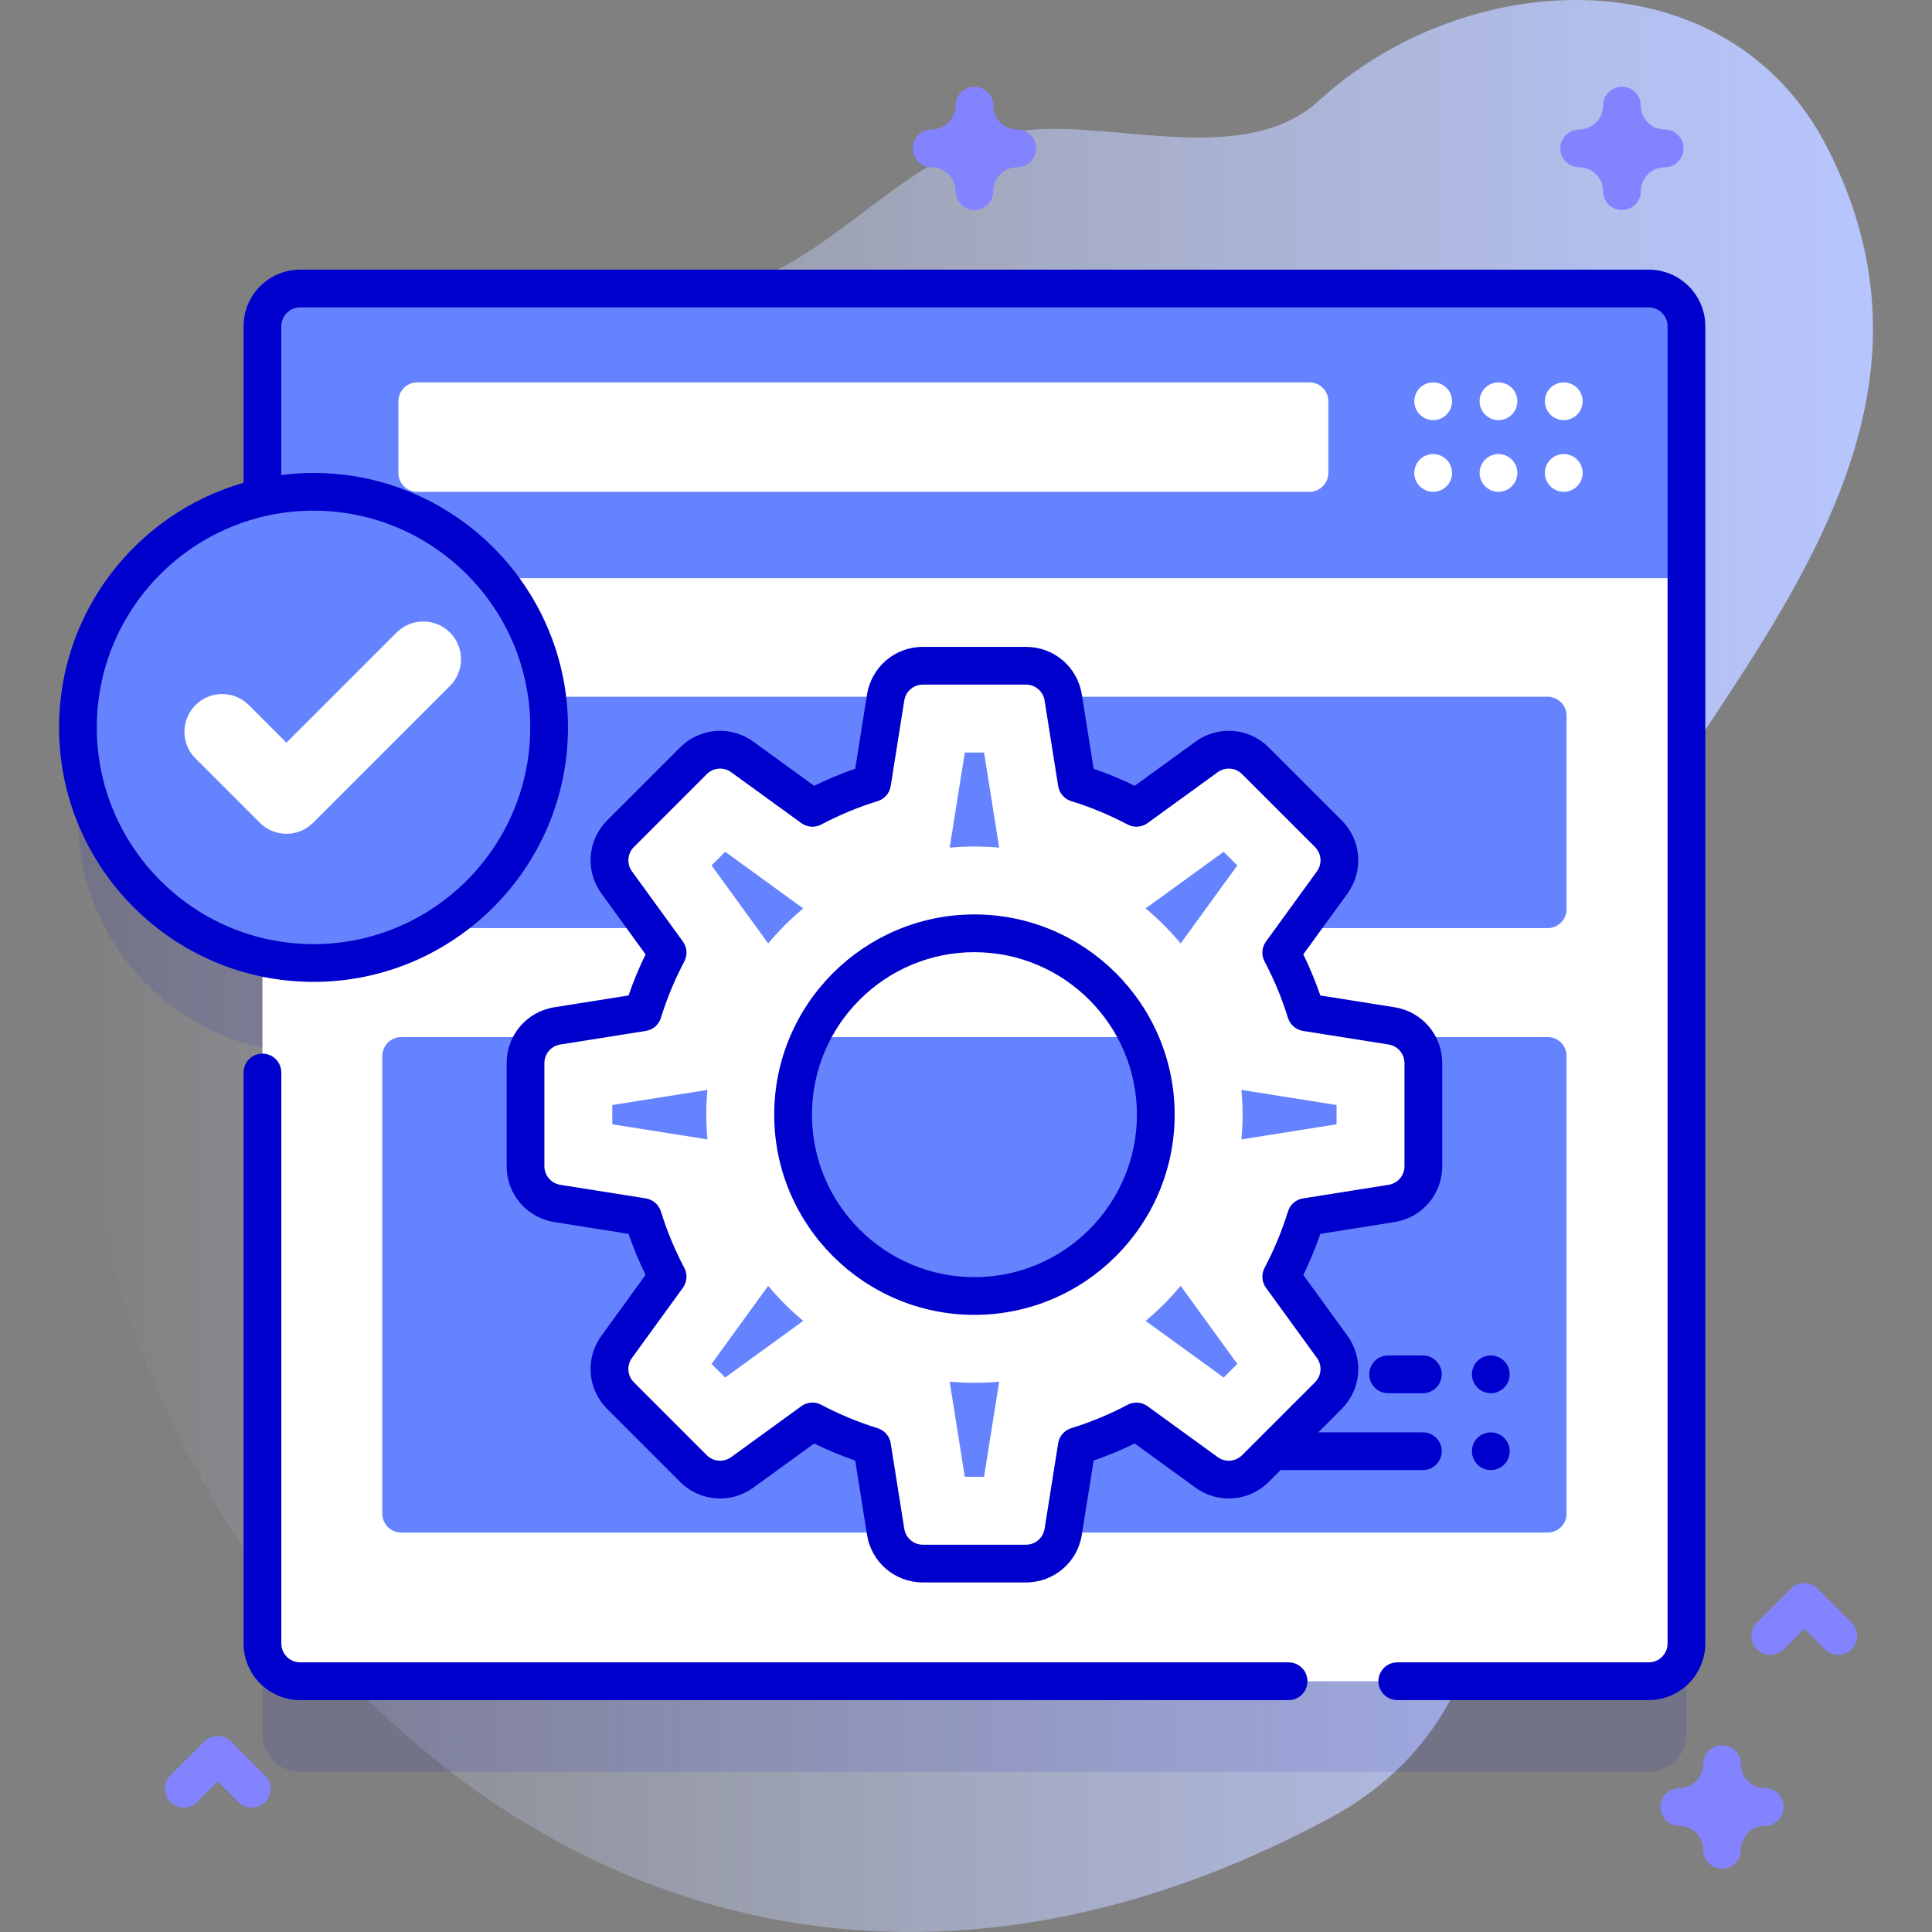
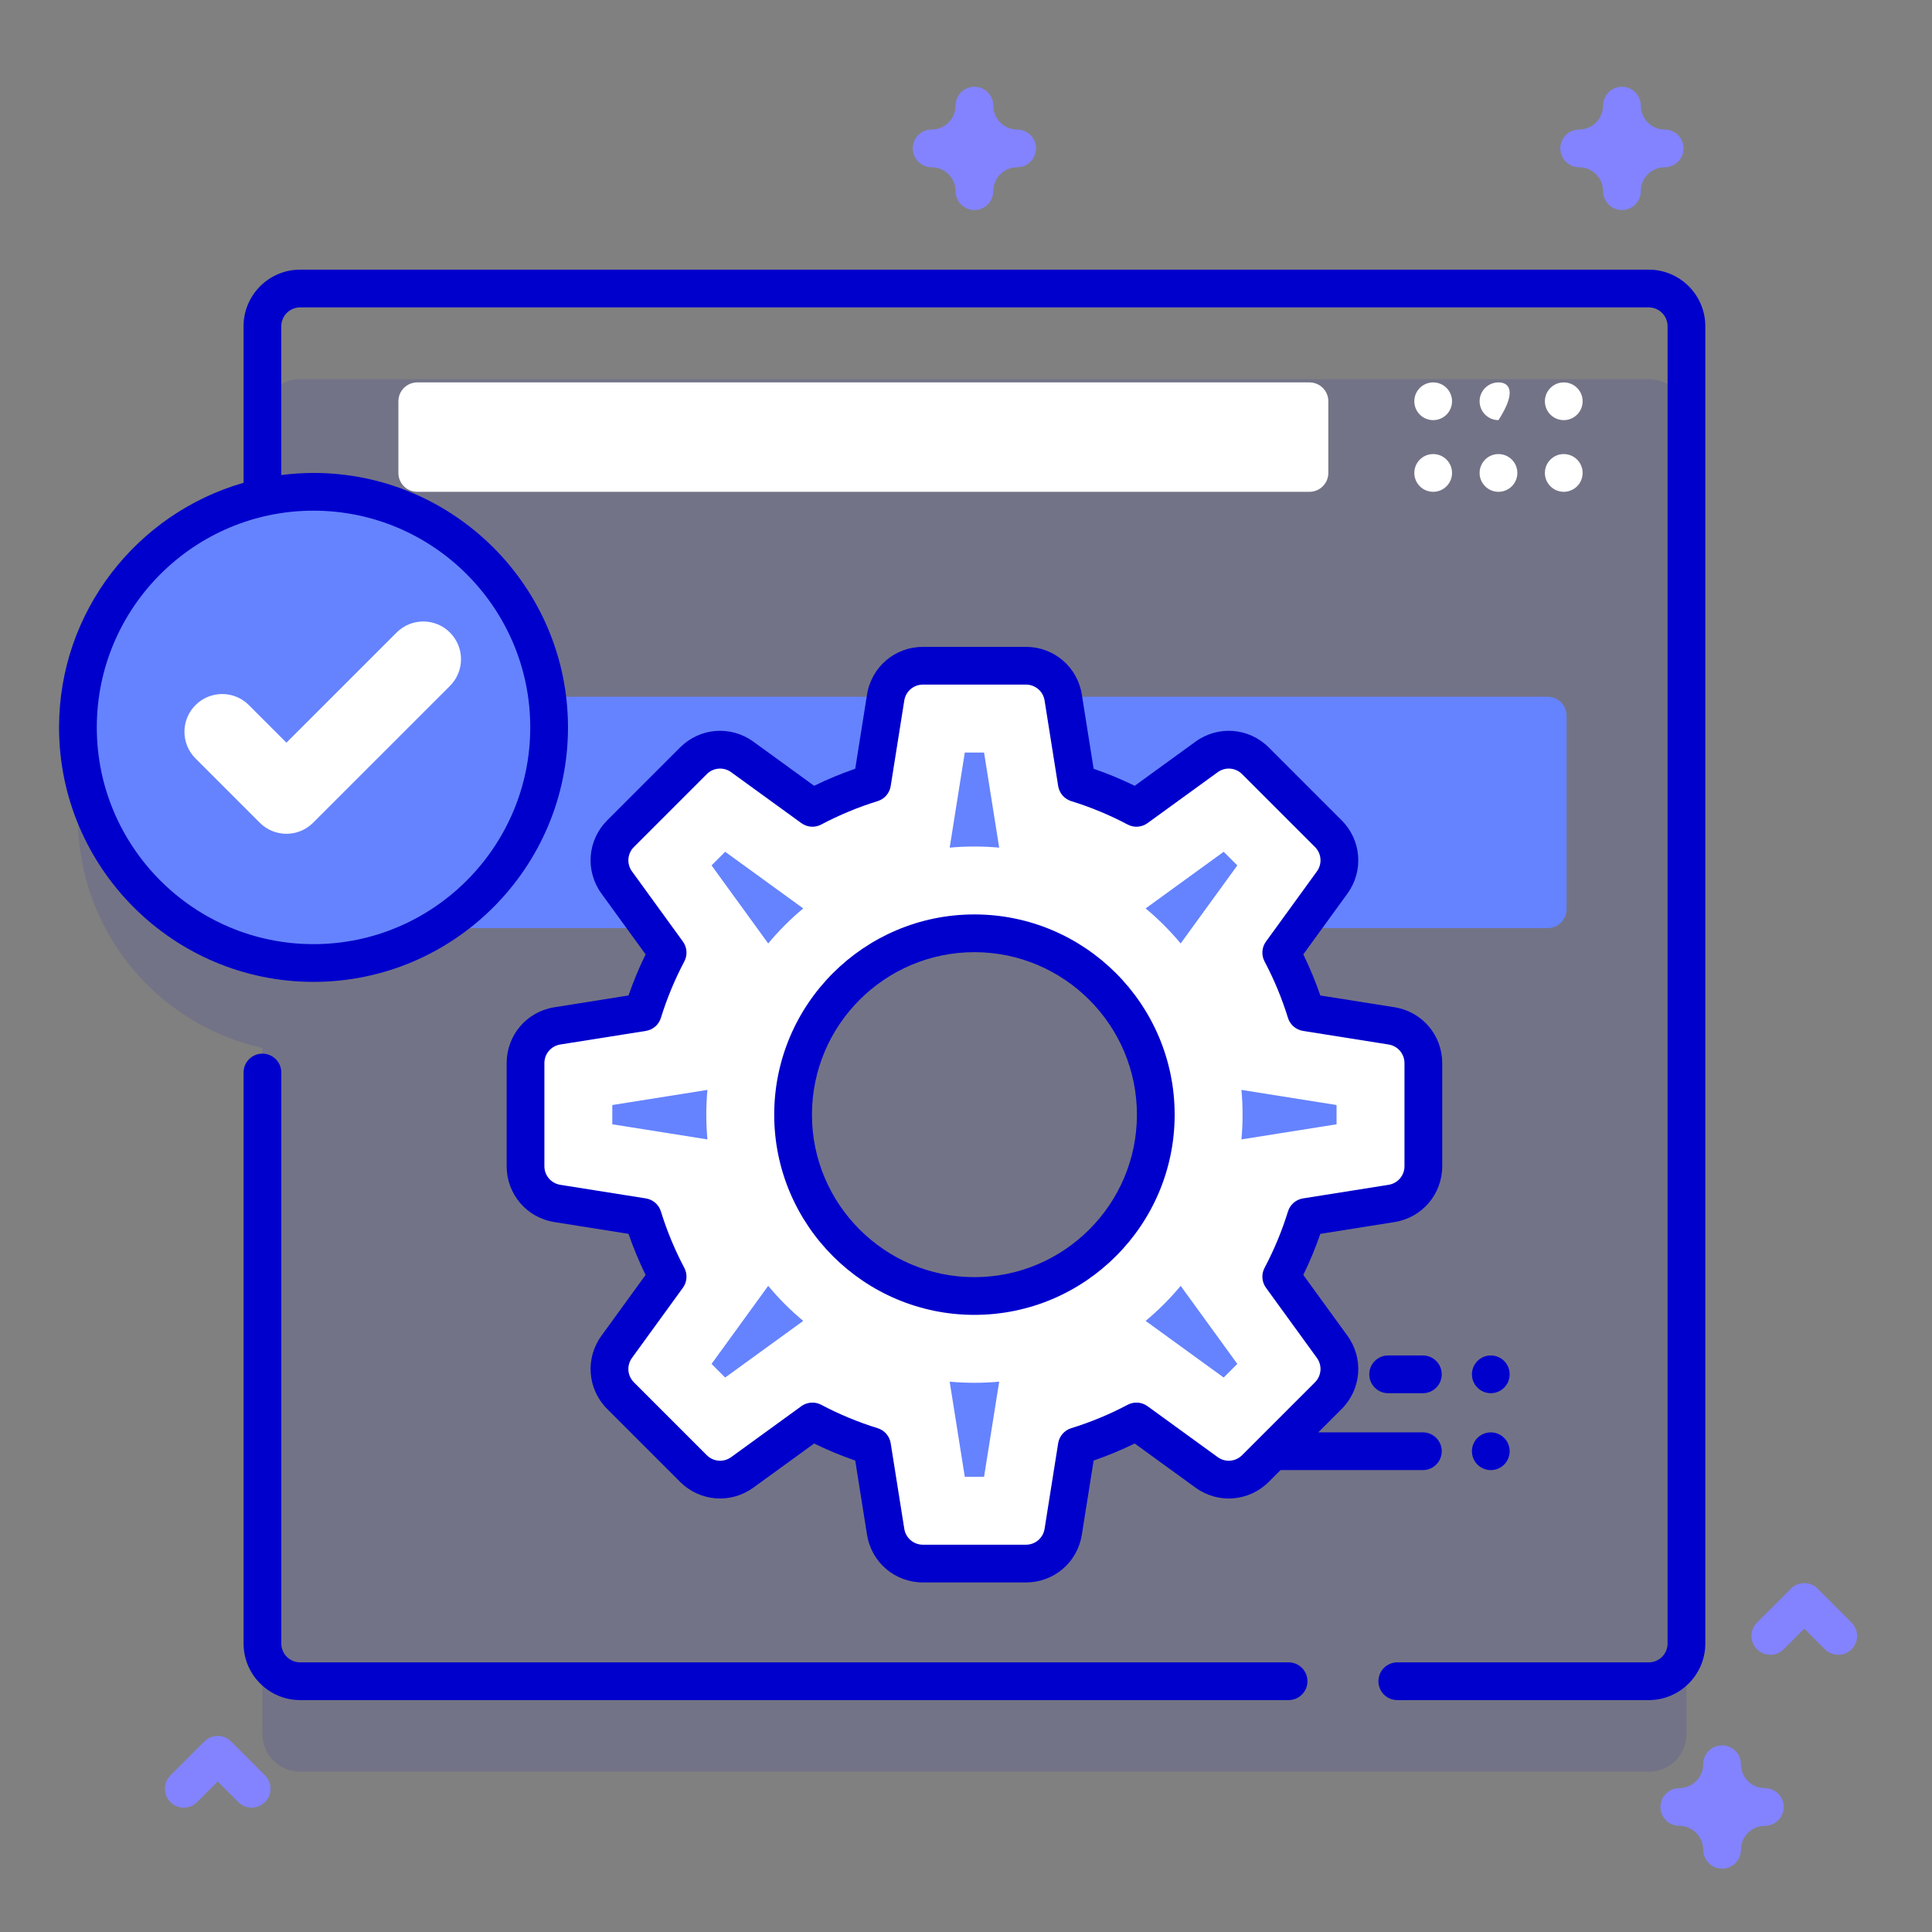
<svg xmlns="http://www.w3.org/2000/svg" width="120" height="120" viewBox="0 0 120 120" fill="none">
  <rect x="0" y="0" width="120" height="120" fill="#808080" stroke="none" />
  <g clip-path="url(#clip0_5102_31661)">
-     <path d="M113.553 9.28C107.369 -2.957 91.094 -2.16 81.915 6.255C77.421 10.375 69.439 7.57 64.049 8.062C56.13 8.786 51.897 16.764 44.091 18.282C-32.377 33.148 14.605 149.466 82.571 112.937C98.634 104.304 90.879 82.962 93.984 68.232C98.217 48.156 124.879 31.694 113.553 9.28Z" fill="url(#paint0_linear_5102_31661)" />
    <path opacity="0.1" d="M102.404 23.545H18.643C17.348 23.545 16.299 24.594 16.299 25.889V36.521C9.744 37.971 4.84 43.814 4.84 50.805C4.84 57.797 9.744 63.639 16.299 65.09V107.705C16.299 109 17.348 110.049 18.643 110.049H102.404C103.699 110.049 104.748 109 104.748 107.705V25.889C104.748 24.595 103.699 23.545 102.404 23.545Z" fill="#0000CC" />
-     <path d="M104.748 20.264V102.08C104.748 103.374 103.698 104.424 102.404 104.424H18.644C17.35 104.424 16.3 103.374 16.3 102.08V20.264C16.3 18.97 17.35 17.92 18.644 17.92H102.404C103.698 17.92 104.748 18.97 104.748 20.264Z" fill="white" />
    <path d="M97.301 44.449V56.473C97.301 57.12 96.776 57.645 96.129 57.645H24.917C24.27 57.645 23.745 57.12 23.745 56.473V44.449C23.745 43.803 24.27 43.278 24.917 43.278H96.129C96.776 43.278 97.301 43.803 97.301 44.449Z" fill="#6583FE" />
-     <path d="M24.918 95.189H96.129C96.776 95.189 97.301 94.665 97.301 94.018V65.587C97.301 64.94 96.776 64.415 96.129 64.415H24.918C24.271 64.415 23.746 64.94 23.746 65.587V94.018C23.746 94.665 24.271 95.189 24.918 95.189Z" fill="#6583FE" />
-     <path d="M104.748 35.91V20.264C104.748 18.969 103.698 17.92 102.404 17.92H18.643C17.348 17.92 16.299 18.969 16.299 20.264V35.91H104.748V35.91Z" fill="#6583FE" />
    <path d="M81.333 30.547H25.917C25.27 30.547 24.745 30.022 24.745 29.375V24.924C24.745 24.276 25.27 23.752 25.917 23.752H81.333C81.98 23.752 82.505 24.276 82.505 24.924V29.375C82.505 30.022 81.98 30.547 81.333 30.547Z" fill="white" />
    <path d="M89.018 26.095C89.665 26.095 90.189 25.571 90.189 24.924C90.189 24.276 89.665 23.752 89.018 23.752C88.37 23.752 87.846 24.276 87.846 24.924C87.846 25.571 88.37 26.095 89.018 26.095Z" fill="white" />
    <path d="M89.018 30.547C89.665 30.547 90.189 30.022 90.189 29.375C90.189 28.728 89.665 28.203 89.018 28.203C88.37 28.203 87.846 28.728 87.846 29.375C87.846 30.022 88.37 30.547 89.018 30.547Z" fill="white" />
-     <path d="M93.073 26.095C93.721 26.095 94.245 25.571 94.245 24.924C94.245 24.276 93.721 23.752 93.073 23.752C92.426 23.752 91.901 24.276 91.901 24.924C91.901 25.571 92.426 26.095 93.073 26.095Z" fill="white" />
+     <path d="M93.073 26.095C94.245 24.276 93.721 23.752 93.073 23.752C92.426 23.752 91.901 24.276 91.901 24.924C91.901 25.571 92.426 26.095 93.073 26.095Z" fill="white" />
    <path d="M93.073 30.547C93.721 30.547 94.245 30.022 94.245 29.375C94.245 28.728 93.721 28.203 93.073 28.203C92.426 28.203 91.901 28.728 91.901 29.375C91.901 30.022 92.426 30.547 93.073 30.547Z" fill="white" />
    <path d="M97.128 26.095C97.775 26.095 98.3 25.571 98.3 24.924C98.3 24.276 97.775 23.752 97.128 23.752C96.481 23.752 95.956 24.276 95.956 24.924C95.956 25.571 96.481 26.095 97.128 26.095Z" fill="white" />
    <path d="M97.128 30.547C97.775 30.547 98.3 30.022 98.3 29.375C98.3 28.728 97.775 28.203 97.128 28.203C96.481 28.203 95.956 28.728 95.956 29.375C95.956 30.022 96.481 30.547 97.128 30.547Z" fill="white" />
    <path d="M86.431 63.719L81.117 62.875C80.719 61.584 80.202 60.345 79.58 59.17L82.742 54.814C83.419 53.881 83.318 52.595 82.503 51.78L77.978 47.255C77.163 46.44 75.876 46.338 74.944 47.015L70.587 50.177C69.412 49.556 68.174 49.039 66.882 48.641L66.038 43.327C65.857 42.188 64.876 41.351 63.723 41.351H57.324C56.172 41.351 55.19 42.188 55.009 43.327L54.165 48.64C52.874 49.038 51.635 49.555 50.46 50.177L46.104 47.015C45.172 46.338 43.885 46.44 43.07 47.255L38.545 51.78C37.73 52.595 37.629 53.881 38.306 54.814L41.468 59.171C40.846 60.345 40.329 61.584 39.931 62.875L34.617 63.719C33.478 63.9 32.641 64.881 32.641 66.034V72.433C32.641 73.586 33.478 74.567 34.617 74.748L39.93 75.592C40.329 76.883 40.846 78.122 41.467 79.297L38.305 83.653C37.628 84.586 37.73 85.872 38.544 86.687L43.07 91.212C43.885 92.027 45.171 92.129 46.104 91.452L50.46 88.29C51.635 88.911 52.874 89.428 54.165 89.826L55.009 95.14C55.19 96.278 56.171 97.116 57.324 97.116H63.723C64.875 97.116 65.857 96.278 66.038 95.14L66.882 89.826C68.173 89.428 69.411 88.911 70.586 88.289L74.943 91.451C75.876 92.128 77.162 92.027 77.977 91.212L82.502 86.687C83.317 85.872 83.418 84.585 82.742 83.653L79.58 79.297C80.201 78.122 80.718 76.883 81.117 75.592L86.43 74.748C87.569 74.567 88.406 73.585 88.406 72.433V66.034C88.407 64.881 87.569 63.9 86.431 63.719ZM71.788 69.235C71.788 75.454 66.745 80.497 60.523 80.497C54.303 80.497 49.26 75.454 49.26 69.235C49.26 63.012 54.303 57.969 60.523 57.969C66.745 57.969 71.788 63.013 71.788 69.235Z" fill="white" />
    <path d="M59.925 91.726L58.986 85.818C59.492 85.865 60.005 85.888 60.522 85.888C61.041 85.888 61.554 85.864 62.061 85.818L61.122 91.726H59.925ZM71.157 82.043C71.947 81.386 72.676 80.657 73.333 79.867L76.852 84.715L76.005 85.561L71.157 82.043ZM44.196 84.715L47.714 79.867C48.371 80.657 49.1 81.386 49.89 82.043L45.042 85.561L44.196 84.715ZM38.031 69.832V68.635L43.939 67.696C43.893 68.203 43.869 68.716 43.869 69.235C43.869 69.752 43.893 70.265 43.939 70.771L38.031 69.832ZM77.108 70.771C77.155 70.265 77.179 69.753 77.179 69.235C77.179 68.716 77.155 68.203 77.108 67.696L83.016 68.635V69.832L77.108 70.771ZM73.333 58.6C72.676 57.81 71.947 57.082 71.157 56.424L76.005 52.906L76.852 53.752L73.333 58.6ZM44.196 53.752L45.043 52.906L49.89 56.424C49.1 57.081 48.372 57.81 47.715 58.6L44.196 53.752ZM62.061 52.649C61.554 52.602 61.041 52.578 60.523 52.578C60.005 52.578 59.492 52.602 58.987 52.649L59.925 46.741H61.122L62.061 52.649Z" fill="#6583FE" />
    <path d="M106.961 116.064C106.314 116.064 105.789 115.54 105.789 114.893C105.789 114.074 105.123 113.408 104.305 113.408C103.658 113.408 103.133 112.883 103.133 112.236C103.133 111.589 103.658 111.064 104.305 111.064C105.123 111.064 105.789 110.399 105.789 109.58C105.789 108.933 106.314 108.408 106.961 108.408C107.608 108.408 108.133 108.933 108.133 109.58C108.133 110.399 108.799 111.064 109.617 111.064C110.264 111.064 110.789 111.589 110.789 112.236C110.789 112.883 110.264 113.408 109.617 113.408C108.799 113.408 108.133 114.074 108.133 114.893C108.133 115.54 107.608 116.064 106.961 116.064Z" fill="#8383FF" />
    <path d="M60.523 13.045C59.876 13.045 59.352 12.52 59.352 11.873C59.352 11.054 58.686 10.389 57.867 10.389C57.22 10.389 56.695 9.864 56.695 9.217C56.695 8.569 57.22 8.045 57.867 8.045C58.686 8.045 59.352 7.379 59.352 6.56C59.352 5.913 59.876 5.389 60.523 5.389C61.17 5.389 61.695 5.913 61.695 6.56C61.695 7.379 62.361 8.045 63.179 8.045C63.827 8.045 64.351 8.569 64.351 9.217C64.351 9.864 63.827 10.389 63.179 10.389C62.361 10.389 61.695 11.054 61.695 11.873C61.695 12.52 61.17 13.045 60.523 13.045Z" fill="#8383FF" />
    <path d="M100.742 13.045C100.095 13.045 99.57 12.52 99.57 11.873C99.57 11.054 98.904 10.389 98.086 10.389C97.439 10.389 96.914 9.864 96.914 9.217C96.914 8.569 97.439 8.045 98.086 8.045C98.904 8.045 99.57 7.379 99.57 6.56C99.57 5.913 100.095 5.389 100.742 5.389C101.389 5.389 101.914 5.913 101.914 6.56C101.914 7.379 102.58 8.045 103.398 8.045C104.045 8.045 104.57 8.569 104.57 9.217C104.57 9.864 104.045 10.389 103.398 10.389C102.58 10.389 101.914 11.054 101.914 11.873C101.914 12.52 101.389 13.045 100.742 13.045Z" fill="#8383FF" />
    <path d="M114.177 102.783C113.877 102.783 113.577 102.668 113.348 102.44L112.067 101.159L110.787 102.44C110.329 102.897 109.587 102.897 109.129 102.44C108.672 101.982 108.672 101.24 109.129 100.782L111.239 98.673C111.697 98.216 112.438 98.216 112.896 98.673L115.005 100.782C115.463 101.24 115.463 101.982 115.005 102.44C114.776 102.668 114.477 102.783 114.177 102.783Z" fill="#8383FF" />
    <path d="M15.633 112.276C15.333 112.276 15.033 112.161 14.804 111.932L13.523 110.652L12.243 111.932C11.785 112.39 11.043 112.39 10.585 111.932C10.128 111.475 10.128 110.733 10.585 110.275L12.695 108.166C13.153 107.708 13.894 107.708 14.352 108.166L16.462 110.275C16.919 110.733 16.919 111.475 16.462 111.932C16.233 112.161 15.933 112.276 15.633 112.276Z" fill="#8383FF" />
    <path d="M19.473 59.814C27.555 59.814 34.107 53.262 34.107 45.18C34.107 37.099 27.555 30.547 19.473 30.547C11.392 30.547 4.84 37.099 4.84 45.18C4.84 53.262 11.392 59.814 19.473 59.814Z" fill="#6583FE" />
    <path d="M80.036 103.252H18.644C17.997 103.252 17.472 102.726 17.472 102.08V66.615C17.472 65.968 16.947 65.443 16.3 65.443C15.653 65.443 15.128 65.968 15.128 66.615V102.08C15.128 104.019 16.705 105.596 18.644 105.596H80.036C80.683 105.596 81.208 105.071 81.208 104.424C81.208 103.777 80.683 103.252 80.036 103.252Z" fill="#0000CC" />
    <path d="M102.405 16.748H18.643C16.705 16.748 15.127 18.325 15.127 20.264V29.987C8.52 31.881 3.668 37.972 3.668 45.18C3.668 53.895 10.758 60.986 19.473 60.986C28.189 60.986 35.279 53.895 35.279 45.18C35.279 36.465 28.189 29.375 19.473 29.375C18.795 29.375 18.128 29.423 17.471 29.506V20.264C17.471 19.617 17.997 19.092 18.643 19.092H102.405C103.051 19.092 103.576 19.617 103.576 20.264V102.08C103.576 102.726 103.051 103.252 102.405 103.252H86.788C86.141 103.252 85.616 103.777 85.616 104.424C85.616 105.071 86.141 105.596 86.788 105.596H102.405C104.343 105.596 105.92 104.019 105.92 102.08V20.264C105.92 18.325 104.343 16.748 102.405 16.748ZM32.935 45.18C32.935 52.603 26.896 58.642 19.473 58.642C12.051 58.642 6.012 52.603 6.012 45.18C6.012 37.758 12.051 31.719 19.474 31.719C26.896 31.719 32.935 37.758 32.935 45.18Z" fill="#0000CC" />
    <path d="M86.615 62.562L82.008 61.83C81.709 60.961 81.354 60.107 80.95 59.278L83.691 55.502C84.712 54.094 84.561 52.181 83.331 50.951L78.806 46.426C77.576 45.196 75.662 45.045 74.255 46.066L70.479 48.807C69.65 48.403 68.796 48.048 67.927 47.749L67.195 43.142C66.923 41.425 65.462 40.178 63.723 40.178H57.324C55.585 40.178 54.125 41.425 53.852 43.142L53.12 47.748C52.252 48.048 51.397 48.402 50.568 48.807L46.792 46.066C45.385 45.045 43.471 45.196 42.241 46.426L37.716 50.951C36.486 52.181 36.336 54.094 37.357 55.502L40.098 59.278C39.693 60.108 39.339 60.961 39.039 61.83L34.433 62.562C32.715 62.834 31.469 64.294 31.469 66.034V72.433C31.469 74.172 32.715 75.632 34.433 75.905L39.039 76.637C39.339 77.505 39.693 78.359 40.098 79.188L37.357 82.965C36.335 84.372 36.486 86.286 37.716 87.516L42.241 92.041C43.471 93.27 45.385 93.421 46.792 92.4L50.568 89.659C51.397 90.064 52.252 90.418 53.12 90.718L53.852 95.324C54.125 97.042 55.585 98.288 57.324 98.288H63.723C65.462 98.288 66.923 97.042 67.195 95.324L67.927 90.717C68.796 90.418 69.649 90.064 70.479 89.659L74.255 92.4C75.662 93.422 77.576 93.27 78.806 92.041L79.537 91.31H88.377C89.024 91.31 89.549 90.785 89.549 90.138C89.549 89.491 89.024 88.966 88.377 88.966H81.881L83.331 87.516C84.561 86.286 84.712 84.372 83.691 82.965L80.95 79.188C81.355 78.359 81.709 77.505 82.009 76.637L86.615 75.905C88.332 75.632 89.579 74.172 89.579 72.433V66.033C89.579 64.295 88.332 62.834 86.615 62.562ZM87.235 72.433C87.235 73.013 86.819 73.499 86.247 73.591L80.933 74.435C80.492 74.505 80.129 74.82 79.998 75.247C79.626 76.45 79.138 77.628 78.544 78.749C78.335 79.144 78.369 79.623 78.632 79.985L81.794 84.341C82.134 84.811 82.084 85.449 81.674 85.859L77.149 90.384C76.739 90.794 76.101 90.844 75.632 90.504L71.275 87.341C70.914 87.079 70.434 87.045 70.039 87.254C68.918 87.847 67.74 88.336 66.537 88.707C66.11 88.838 65.795 89.201 65.725 89.642L64.881 94.957C64.79 95.529 64.303 95.945 63.724 95.945H57.324C56.745 95.945 56.258 95.529 56.167 94.957L55.323 89.643C55.253 89.201 54.938 88.838 54.511 88.707C53.308 88.336 52.13 87.847 51.009 87.254C50.837 87.163 50.649 87.118 50.461 87.118C50.218 87.118 49.977 87.193 49.773 87.341L45.416 90.504C44.947 90.844 44.309 90.794 43.899 90.384L39.374 85.859C38.964 85.449 38.914 84.811 39.254 84.341L42.416 79.985C42.679 79.623 42.713 79.144 42.504 78.749C41.911 77.628 41.422 76.45 41.051 75.247C40.919 74.82 40.556 74.505 40.115 74.435L34.801 73.591C34.229 73.499 33.813 73.013 33.813 72.433V66.034C33.813 65.454 34.229 64.967 34.801 64.876L40.115 64.032C40.557 63.962 40.92 63.647 41.051 63.22C41.422 62.017 41.911 60.84 42.504 59.718C42.713 59.323 42.679 58.844 42.417 58.482L39.255 54.125C38.914 53.656 38.964 53.018 39.374 52.608L43.899 48.083C44.309 47.673 44.947 47.623 45.416 47.964L49.773 51.125C50.134 51.388 50.614 51.422 51.009 51.213C52.13 50.62 53.308 50.131 54.511 49.76C54.938 49.628 55.253 49.265 55.323 48.824L56.167 43.51C56.258 42.938 56.745 42.522 57.324 42.522H63.724C64.303 42.522 64.79 42.938 64.881 43.51L65.725 48.824C65.796 49.265 66.111 49.629 66.537 49.76C67.74 50.131 68.918 50.62 70.039 51.213C70.434 51.422 70.914 51.388 71.275 51.126L75.632 47.964C76.101 47.623 76.739 47.673 77.149 48.083L81.674 52.608C82.084 53.018 82.135 53.656 81.794 54.125L78.632 58.482C78.369 58.844 78.335 59.323 78.544 59.718C79.137 60.839 79.626 62.017 79.997 63.22C80.129 63.647 80.492 63.962 80.933 64.032L86.247 64.876C86.82 64.967 87.235 65.454 87.235 66.034V72.433H87.235Z" fill="#0000CC" />
    <path d="M86.22 84.19C85.573 84.19 85.048 84.715 85.048 85.362C85.048 86.009 85.573 86.534 86.22 86.534H88.377C89.024 86.534 89.549 86.009 89.549 85.362C89.549 84.715 89.024 84.19 88.377 84.19H86.22Z" fill="#0000CC" />
    <path d="M92.596 86.534C93.243 86.534 93.768 86.009 93.768 85.362C93.768 84.715 93.243 84.19 92.596 84.19C91.948 84.19 91.424 84.715 91.424 85.362C91.424 86.009 91.948 86.534 92.596 86.534Z" fill="#0000CC" />
    <path d="M92.596 91.311C93.243 91.311 93.768 90.786 93.768 90.139C93.768 89.492 93.243 88.967 92.596 88.967C91.948 88.967 91.424 89.492 91.424 90.139C91.424 90.786 91.948 91.311 92.596 91.311Z" fill="#0000CC" />
    <path d="M60.522 81.669C53.666 81.669 48.088 76.091 48.088 69.235C48.088 62.377 53.666 56.797 60.522 56.797C67.38 56.797 72.96 62.377 72.96 69.235C72.96 76.091 67.38 81.669 60.522 81.669ZM60.522 59.141C54.958 59.141 50.432 63.669 50.432 69.235C50.432 74.799 54.958 79.326 60.522 79.326C66.088 79.326 70.616 74.799 70.616 69.235C70.616 63.669 66.088 59.141 60.522 59.141Z" fill="#0000CC" />
    <path d="M17.792 51.788C17.192 51.788 16.593 51.559 16.135 51.101L12.143 47.109C11.227 46.194 11.227 44.71 12.143 43.794C13.058 42.879 14.542 42.879 15.457 43.794L17.792 46.129L24.634 39.288C25.549 38.373 27.033 38.373 27.948 39.288C28.863 40.203 28.863 41.687 27.948 42.603L19.449 51.101C18.992 51.559 18.392 51.788 17.792 51.788Z" fill="white" />
  </g>
  <defs>
    <linearGradient id="paint0_linear_5102_31661" x1="4.716" y1="60" x2="116.333" y2="60" gradientUnits="userSpaceOnUse">
      <stop stop-color="#D2DEFF" stop-opacity="0" />
      <stop offset="1" stop-color="#B7C5FF" />
    </linearGradient>
    <clipPath id="clip0_5102_31661">
      <rect width="120" height="120" fill="white" />
    </clipPath>
  </defs>
</svg>